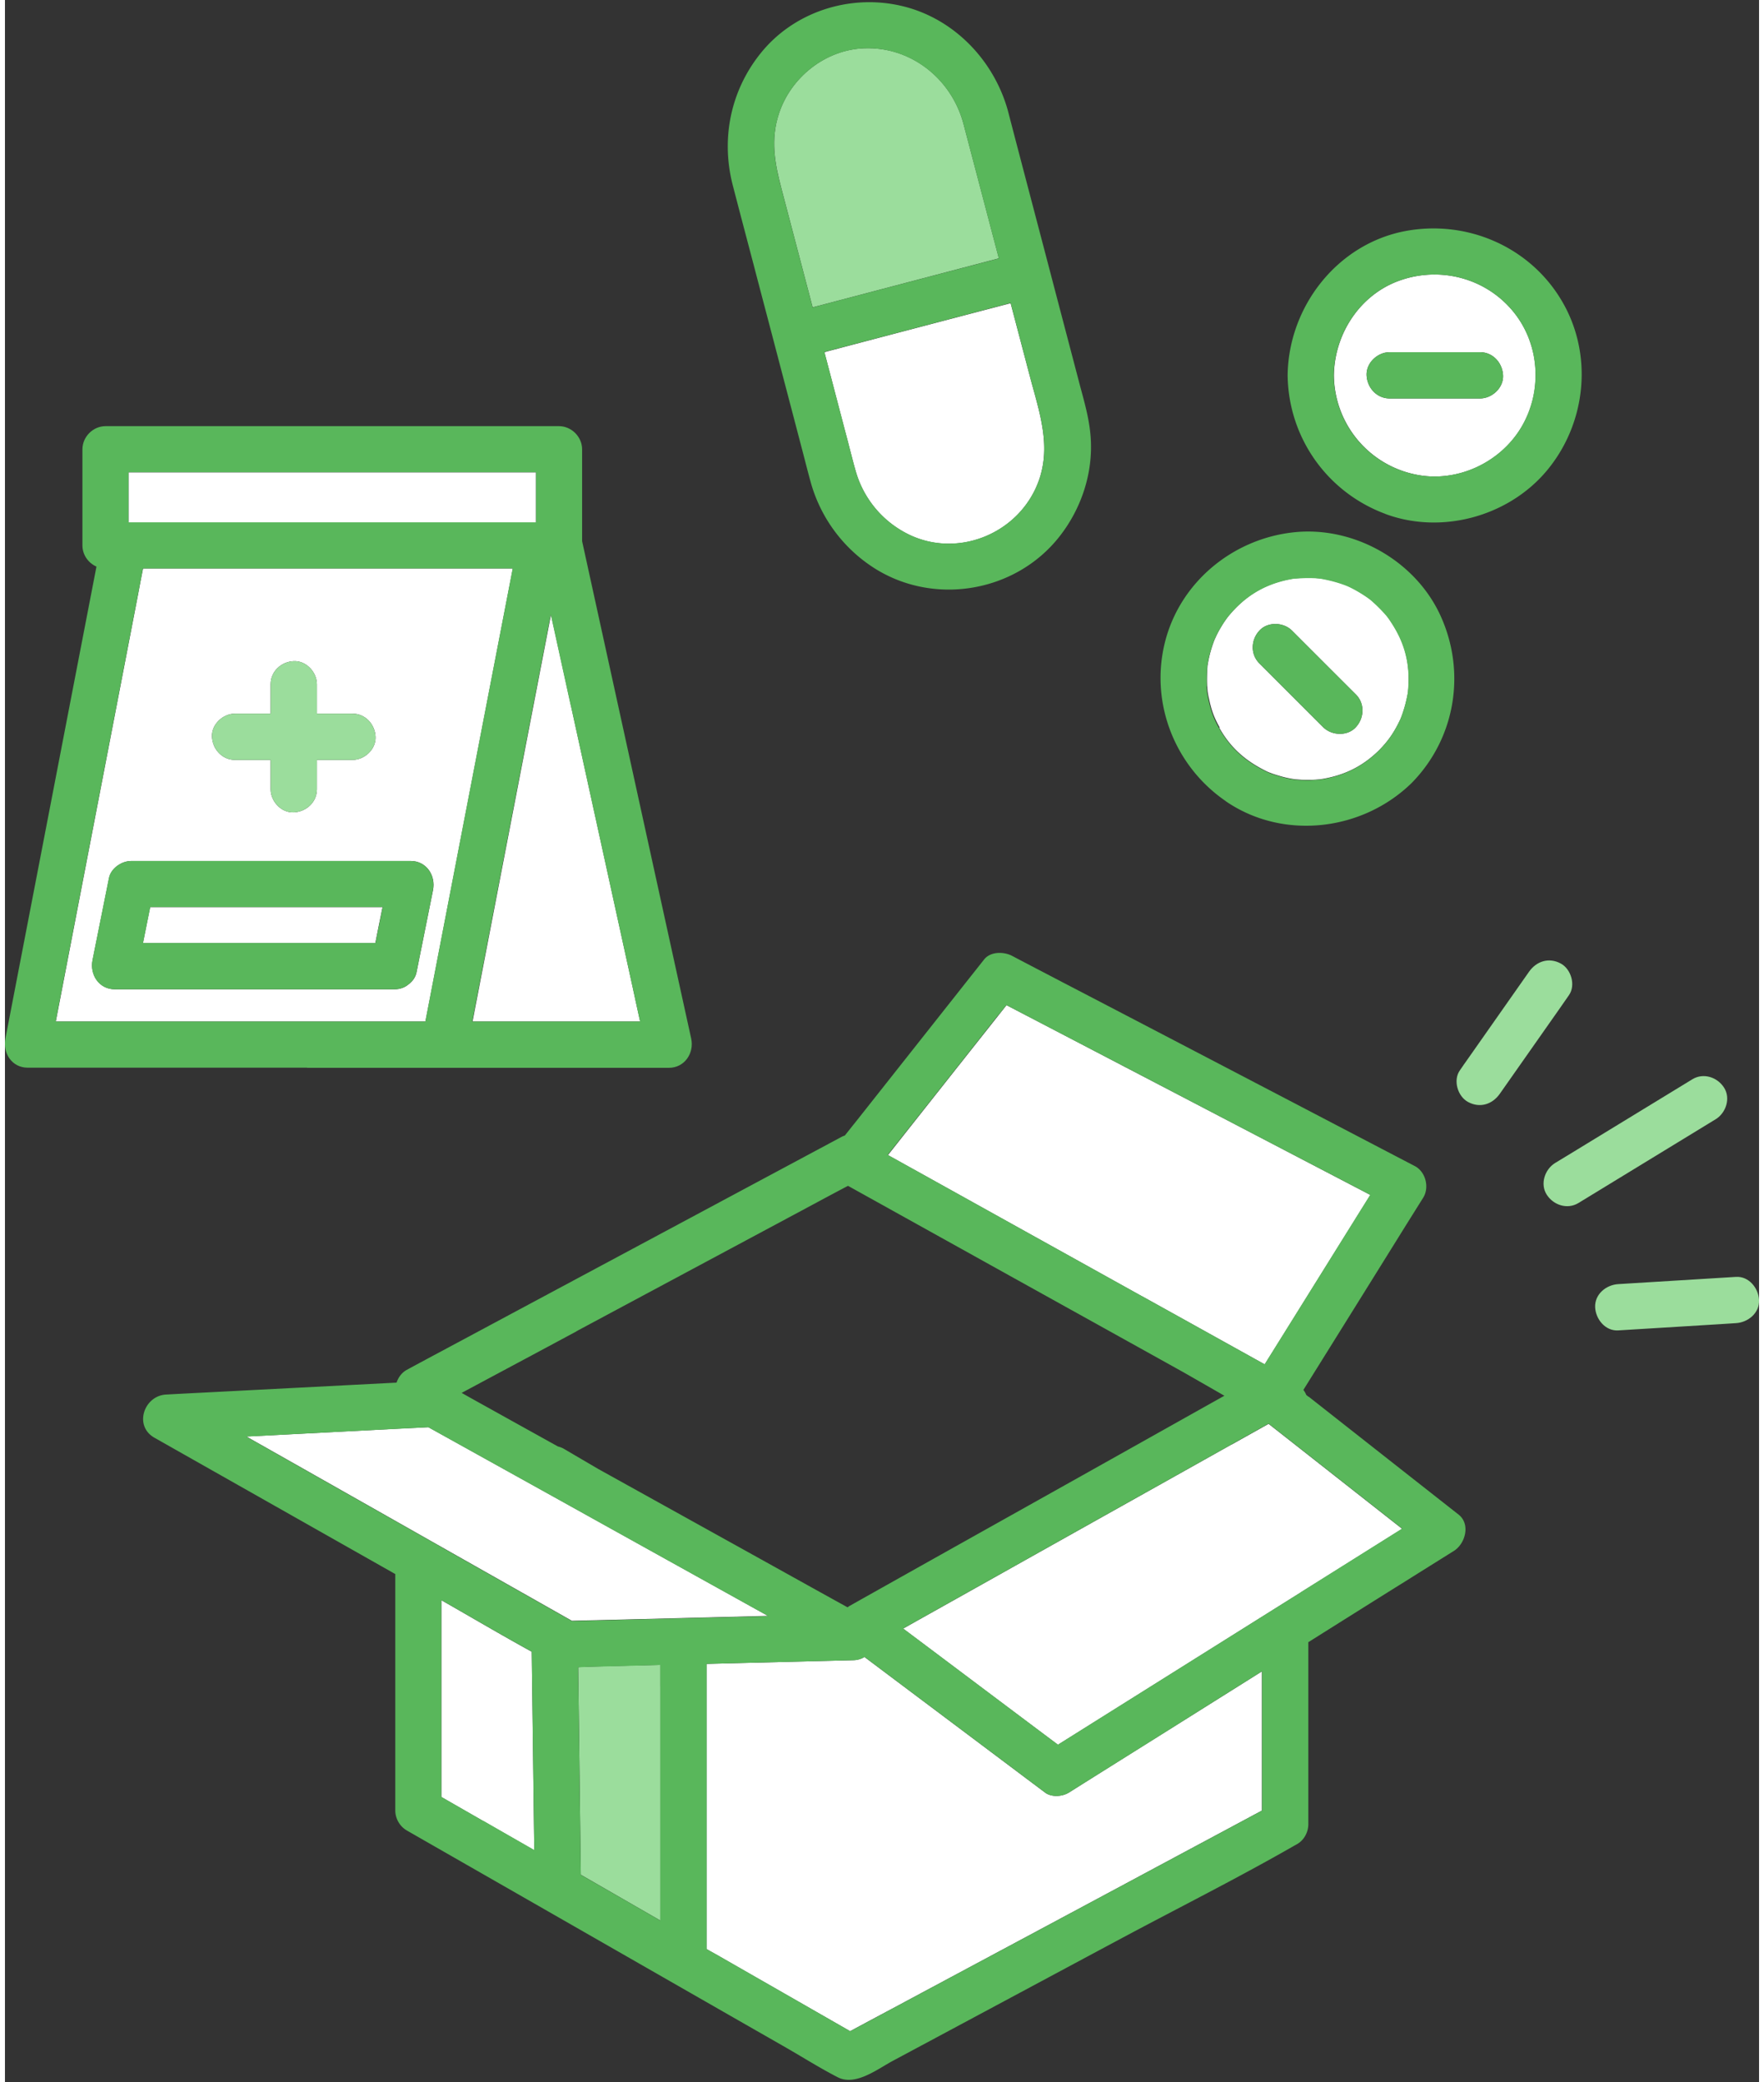
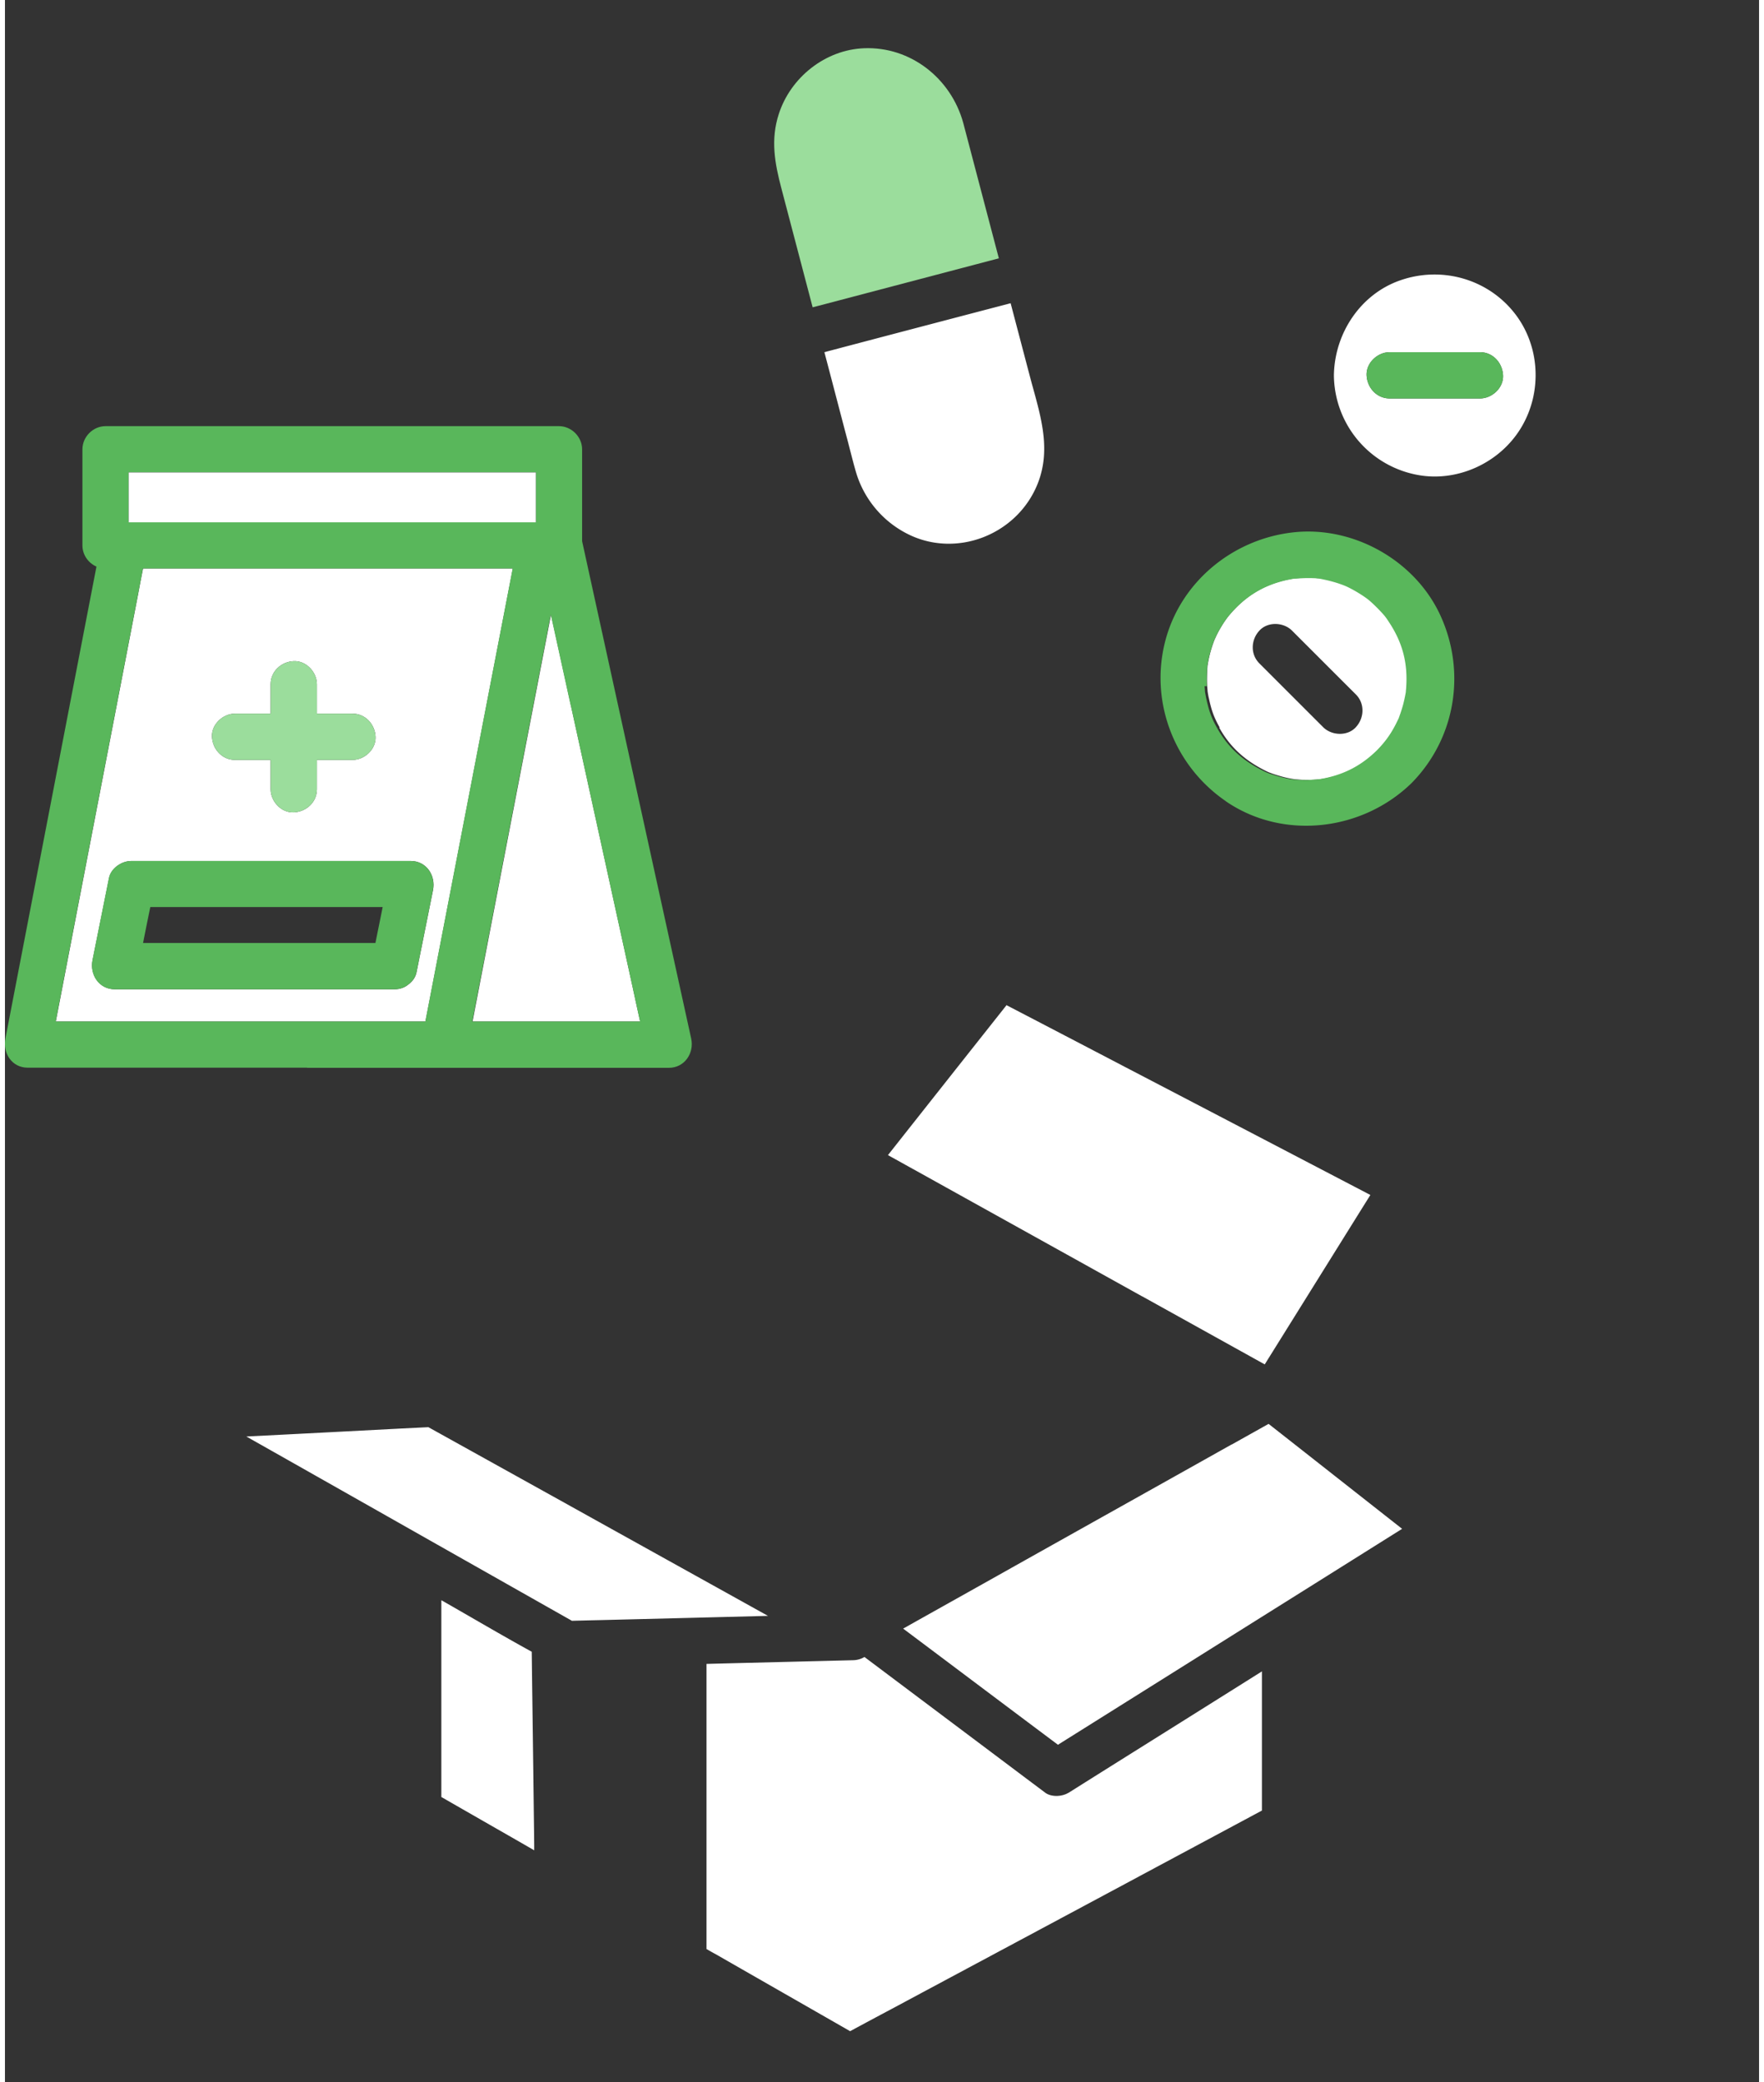
<svg xmlns="http://www.w3.org/2000/svg" width="150" height="177" viewBox="0 0 150 178">
  <rect x="0" y="0" width="150" height="178" fill="#333333" stroke="none" />
  <path d="M45.098 145.172c-.02-1.317-.032-2.637-.051-3.957-2.598-1.426-5.152-2.938-7.73-4.406v16.824c1.199.691 2.386 1.37 3.585 2.058 1.45.832 2.907 1.66 4.356 2.5v-.52c-.051-4.155-.102-8.323-.16-12.48ZM120.629 40.57c3.496.73 7.203-.968 9.031-4.015 1.848-3.078 1.617-7.114-.672-9.91-2.328-2.848-6.183-3.88-9.64-2.688-3.438 1.176-5.653 4.555-5.703 8.133a8.74 8.74 0 0 0 6.984 8.48m-2.211-10.46h7.715c1.11 0 1.926.91 1.976 1.98.051 1.066-.937 1.976-1.976 1.976h-7.715c-1.11 0-1.926-.91-1.977-1.976-.05-1.07.938-1.98 1.977-1.98M103.844 62.219c.949 1.699 2.226 2.828 4.035 3.718.05.02.101.051.148.07a.1.1 0 0 1 .051.02c.102.04.2.07.29.11.23.078.46.148.698.218.41.122.84.211 1.262.27 0 0 .45.031.547.04.242.01.48.01.723.01.238 0 .476-.019.718-.038.02 0 .149-.012.188-.02q.105-.016.21-.031c1.938-.34 3.438-1.117 4.786-2.438.79-.8 1.32-1.558 1.84-2.68.008-.027.02-.038.027-.058 0-.02 0-.031.02-.05.05-.13.101-.258.14-.387a11 11 0 0 0 .422-1.61c0-.02.02-.16.04-.23 0-.078.019-.238.019-.258.16-2.11-.27-3.879-1.43-5.648a6.6 6.6 0 0 0-.828-1.047c-.3-.309-.77-.758-1.02-.961-.27-.207-.828-.567-1.226-.79-.442-.238-.66-.34-.961-.449-.488-.18-.988-.32-1.5-.43q-.204-.038-.406-.077s-.07 0-.121-.02c-.063 0-.172-.02-.172-.02-.137 0-.27-.023-.41-.03-.52-.02-1.028 0-1.547.038h-.07c-.11.02-.22.032-.32.051-.2.04-.411.078-.61.13-1.836.448-3.305 1.358-4.594 2.858-.23.258-.5.63-.77 1.079-.128.21-.25.43-.359.648-.031.05-.2.43-.21.441a10.2 10.2 0 0 0-.579 2.047c0 .02-.031.168-.04.25 0 .059-.01.14-.01.14-.032.52-.052 1.028-.02 1.548 0 .058.039.422.039.48.031.211.07.43.12.63.22 1.038.45 1.636.911 2.448Zm3.426-8.301c.718-.79 2.07-.73 2.796 0l.68.68c1.59 1.59 3.176 3.175 4.777 4.773.778.781.727 2.008 0 2.8-.718.79-2.07.727-2.796 0l-.68-.679-4.777-4.777c-.778-.778-.73-2.008 0-2.797M90.957 153.266c-.543.34-1.46.398-2 0-.687-.52-1.39-1.04-2.078-1.559-4.457-3.348-8.922-6.695-13.379-10.043-.27.16-.59.262-.937.274-4.188.109-8.383.207-12.57.316v24.379c.26.148.519.3.78.437 3.836 2.2 7.664 4.387 11.5 6.586q1.78-.96 3.567-1.91c6.691-3.586 13.398-7.172 20.09-10.758 3.855-2.07 7.703-4.125 11.558-6.195v-11.898c-1.808 1.14-3.613 2.27-5.422 3.406-3.707 2.328-7.414 4.644-11.109 6.972ZM72.012 37.484c.242.918.468 1.848.73 2.766a8.67 8.67 0 0 0 4.285 5.316c4.188 2.239 9.493.22 11.27-4.175 1.281-3.168.129-6.227-.68-9.325L86 25.926c-.172.039-.328.09-.5.129a7482 7482 0 0 0-15.426 4.054c.649 2.457 1.29 4.926 1.938 7.383Zm0 0" style="stroke:none;fill-rule:nonzero;fill:#fff;fill-opacity:1" />
  <path d="M69.066 26.273c.168-.039.329-.09.5-.128 5.145-1.348 10.278-2.7 15.426-4.06-1.02-3.862-2.031-7.722-3.047-11.585-1.05-3.809-4.507-6.535-8.484-6.375-3.305.129-6.262 2.477-7.281 5.605-.723 2.207-.352 4.223.218 6.383.891 3.387 1.778 6.774 2.668 10.149Zm0 0" style="stroke:none;fill-rule:nonzero;fill:#9bdd9c;fill-opacity:1" />
-   <path d="M64 22.547c.578 2.219 1.168 4.445 1.75 6.664.777 2.969 1.559 5.934 2.336 8.91.27 1.012.52 2.031.8 3.04a12.76 12.76 0 0 0 5.243 7.273c5.137 3.425 12.262 2.277 16.058-2.579 1.868-2.378 2.876-5.433 2.657-8.46-.102-1.47-.489-2.86-.871-4.266-.887-3.387-1.778-6.766-2.664-10.152-1.18-4.504-2.371-9.012-3.547-13.528-1.211-4.355-4.7-7.953-9.164-8.96-4.387-1-9.141.527-11.977 4.066-2.578 3.207-3.41 7.324-2.379 11.297.578 2.23 1.168 4.457 1.758 6.695m22 3.367q.81 3.073 1.617 6.145c.809 3.097 1.961 6.152.68 9.32-1.777 4.394-7.082 6.414-11.27 4.176a8.66 8.66 0 0 1-4.285-5.313c-.262-.922-.488-1.851-.73-2.77-.649-2.456-1.29-4.925-1.938-7.382 5.145-1.348 10.281-2.7 15.426-4.055.172-.043.328-.09.5-.133ZM66.18 9.738c1.02-3.136 3.976-5.472 7.28-5.605 3.978-.16 7.435 2.578 8.485 6.375 1.016 3.867 2.028 7.722 3.047 11.59-5.148 1.347-10.281 2.699-15.426 4.054-.171.043-.332.09-.5.133q-1.333-5.082-2.668-10.152c-.57-2.156-.941-4.176-.218-6.383ZM118.04 43.938c4.815 1.789 10.55.218 13.827-3.72 3.399-4.085 3.977-10.007 1.207-14.593-2.734-4.547-8.039-6.824-13.234-5.887-5.887 1.07-10.082 6.465-10.153 12.352.07 5.324 3.38 10 8.364 11.847Zm1.3-19.981c3.465-1.191 7.312-.16 9.64 2.688 2.286 2.785 2.516 6.832.668 9.91-1.828 3.035-5.535 4.746-9.03 4.015a8.73 8.73 0 0 1-6.985-8.48c.05-3.57 2.27-6.957 5.707-8.133m0 0" style="stroke:none;fill-rule:nonzero;fill:#59b75b;fill-opacity:1" />
-   <path d="M118.418 34.066h7.715c1.039 0 2.027-.91 1.976-1.976-.05-1.07-.867-1.98-1.976-1.98h-7.715c-1.04 0-2.027.91-1.977 1.98.051 1.066.868 1.976 1.977 1.976M104.402 68.504c4.914 3.367 11.688 2.547 15.895-1.567 3.746-3.816 4.676-9.484 2.45-14.328-2.15-4.675-7.384-7.632-12.49-7.105-5.245.543-9.792 4.27-11.07 9.441-1.277 5.157.848 10.563 5.215 13.551Zm-1.617-9.84c-.031-.52 0-1.031.02-1.55 0 0 0-.079.007-.137.012-.082.032-.23.043-.25q.06-.365.149-.711c.11-.45.25-.899.43-1.34.011-.008.18-.387.21-.438.11-.218.231-.441.36-.648.27-.453.539-.82.77-1.082 1.296-1.496 2.765-2.399 4.593-2.856.2-.05.399-.09.61-.129.109-.023.21-.043.32-.05h.07c.52-.04 1.028-.063 1.547-.04.14 0 .27.02.41.028l.172.02c.059 0 .117.019.117.019.14.023.27.05.41.082.512.11 1.012.25 1.5.43.301.11.52.21.957.449.403.219.961.578 1.23.789.25.191.72.64 1.02.96.41.43.52.567.829 1.048 1.16 1.77 1.597 3.539 1.43 5.644 0 .032-.02.18-.02.262a3 3 0 0 1-.04.23c-.05.27-.113.54-.179.81-.07.269-.152.526-.242.796-.051.133-.09.262-.14.39 0 .02-.009.04-.02.051 0 .02-.008.028-.028.059-.52 1.121-1.05 1.879-1.84 2.68-1.347 1.316-2.847 2.097-4.785 2.437q-.105.014-.21.028c-.051 0-.169.02-.188.02-.242.01-.48.03-.723.042-.238 0-.476 0-.719-.012-.097 0-.546-.039-.546-.039a8.5 8.5 0 0 1-1.262-.27c-.227-.07-.469-.14-.7-.218-.097-.031-.199-.07-.288-.113a.07.07 0 0 1-.051-.02c-.047-.02-.098-.047-.149-.07-1.808-.887-3.086-2.016-4.035-3.715-.46-.809-.68-1.41-.91-2.45-.05-.206-.078-.417-.121-.628 0-.059-.027-.418-.04-.48Zm0 0" style="stroke:none;fill-rule:nonzero;fill:#59b75b;fill-opacity:1" />
-   <path d="m112.047 61.492.68.68c.726.726 2.078.789 2.796 0 .727-.793.778-2.02 0-2.8q-2.383-2.38-4.777-4.774l-.68-.68c-.726-.73-2.078-.79-2.796 0-.73.789-.778 2.02 0 2.797zm0 0" style="stroke:none;fill-rule:nonzero;fill:#59b75b;fill-opacity:1" />
-   <path d="m148.023 109.168-8.793.539c-.421.027-.84.047-1.27.078-1.026.059-2.026.86-1.976 1.98.047 1.016.868 2.047 1.977 1.977l8.793-.539c.418-.031.84-.05 1.27-.082 1.027-.058 2.027-.86 1.976-1.976-.05-1.02-.871-2.047-1.977-1.977M146.293 95.688c.879-.54 1.3-1.797.71-2.708-.57-.886-1.757-1.289-2.706-.707l-10.262 6.262q-.731.452-1.48.899c-.88.543-1.297 1.8-.707 2.71.57.887 1.757 1.286 2.707.708l10.261-6.262c.489-.3.977-.602 1.477-.903M133.746 85.078c.598-.848.18-2.238-.71-2.707-1.009-.539-2.067-.2-2.708.711l-5.183 7.383c-.25.347-.493.7-.73 1.047-.603.851-.18 2.238.71 2.707 1.008.539 2.066.203 2.707-.707 1.727-2.457 3.457-4.926 5.184-7.383.238-.352.488-.7.73-1.05M49.016 142.535c.027 2.258.058 4.528.09 6.785l.136 10.957c2.27 1.309 4.54 2.61 6.805 3.918v-21.86c-2.047.052-4.094.099-6.145.161-.297 0-.59.02-.879.04Zm0 0" style="stroke:none;fill-rule:nonzero;fill:#9bdd9c;fill-opacity:1" />
+   <path d="M118.418 34.066h7.715c1.039 0 2.027-.91 1.976-1.976-.05-1.07-.867-1.98-1.976-1.98h-7.715c-1.04 0-2.027.91-1.977 1.98.051 1.066.868 1.976 1.977 1.976M104.402 68.504c4.914 3.367 11.688 2.547 15.895-1.567 3.746-3.816 4.676-9.484 2.45-14.328-2.15-4.675-7.384-7.632-12.49-7.105-5.245.543-9.792 4.27-11.07 9.441-1.277 5.157.848 10.563 5.215 13.551Zm-1.617-9.84c-.031-.52 0-1.031.02-1.55 0 0 0-.079.007-.137.012-.082.032-.23.043-.25q.06-.365.149-.711c.11-.45.25-.899.43-1.34.011-.008.18-.387.21-.438.11-.218.231-.441.36-.648.27-.453.539-.82.77-1.082 1.296-1.496 2.765-2.399 4.593-2.856.2-.05.399-.09.61-.129.109-.023.21-.043.32-.05h.07c.52-.04 1.028-.063 1.547-.04.14 0 .27.02.41.028c.059 0 .117.019.117.019.14.023.27.05.41.082.512.11 1.012.25 1.5.43.301.11.52.21.957.449.403.219.961.578 1.23.789.25.191.72.64 1.02.96.41.43.52.567.829 1.048 1.16 1.77 1.597 3.539 1.43 5.644 0 .032-.02.18-.02.262a3 3 0 0 1-.04.23c-.05.27-.113.54-.179.81-.07.269-.152.526-.242.796-.051.133-.09.262-.14.39 0 .02-.009.04-.02.051 0 .02-.008.028-.028.059-.52 1.121-1.05 1.879-1.84 2.68-1.347 1.316-2.847 2.097-4.785 2.437q-.105.014-.21.028c-.051 0-.169.02-.188.02-.242.01-.48.03-.723.042-.238 0-.476 0-.719-.012-.097 0-.546-.039-.546-.039a8.5 8.5 0 0 1-1.262-.27c-.227-.07-.469-.14-.7-.218-.097-.031-.199-.07-.288-.113a.07.07 0 0 1-.051-.02c-.047-.02-.098-.047-.149-.07-1.808-.887-3.086-2.016-4.035-3.715-.46-.809-.68-1.41-.91-2.45-.05-.206-.078-.417-.121-.628 0-.059-.027-.418-.04-.48Zm0 0" style="stroke:none;fill-rule:nonzero;fill:#59b75b;fill-opacity:1" />
  <path d="M65.27 138.16c-5.805-3.226-11.622-6.453-17.426-9.683l-11.637-6.461-2.367.117c-4.399.23-8.805.46-13.2.68 5.606 3.167 11.212 6.343 16.805 9.511 3.676 2.078 7.364 4.168 11.04 6.246.84-.023 1.687-.043 2.527-.062 4.758-.117 9.5-.238 14.258-.36ZM97.238 110.824c3.496 1.938 6.996 3.887 10.492 5.824.13-.199.25-.41.38-.609 2.886-4.625 5.765-9.25 8.652-13.875-.82-.43-1.649-.86-2.469-1.289-6.184-3.227-12.36-6.453-18.543-9.672a6244 6244 0 0 0-10.102-5.266c-.226.29-.449.57-.68.86q-4.736 5.98-9.46 11.96c.82.45 1.629.907 2.449 1.356 6.434 3.578 12.86 7.145 19.293 10.723ZM104.902 123.492c-6.285 3.528-12.578 7.043-18.863 10.57-3.078 1.731-6.152 3.446-9.23 5.176 4.414 3.309 8.82 6.625 13.238 9.93 1-.629 2.008-1.258 3.008-1.887 5.914-3.707 11.816-7.414 17.73-11.12 2.899-1.817 5.797-3.638 8.692-5.454-3.805-2.988-7.61-5.984-11.418-8.973-1.047.59-2.11 1.18-3.157 1.77Zm0 0" style="stroke:none;fill-rule:nonzero;fill:#fff;fill-opacity:1" />
-   <path d="m111.477 119.418-.192-.152a2 2 0 0 0-.25-.438q4.426-7.09 8.832-14.176c.469-.75.942-1.5 1.41-2.25.551-.879.22-2.218-.71-2.707-3.876-2.02-7.75-4.047-11.618-6.066-6.183-3.227-12.36-6.453-18.543-9.668-1.43-.75-2.86-1.488-4.277-2.238-.707-.371-1.848-.391-2.399.308L72.684 96c-.293.36-.57.719-.86 1.078-.082.031-.16.059-.242.098-4.176 2.238-8.36 4.476-12.539 6.715-6.691 3.586-13.395 7.171-20.09 10.761-1.527.817-3.066 1.637-4.594 2.465-.422.23-.722.64-.87 1.09q-8.438.436-16.876.871c-.949.047-1.886.098-2.836.149-1.886.101-2.777 2.675-1 3.687 6.864 3.887 13.739 7.773 20.602 11.66v20.211c0 .688.379 1.356.98 1.707 4.184 2.399 8.36 4.785 12.547 7.184 6.633 3.797 13.27 7.601 19.91 11.398 1.461.84 2.899 1.75 4.399 2.52 1.515.777 3.387-.692 4.703-1.399 6.387-3.418 12.77-6.843 19.152-10.261 5.047-2.707 10.192-5.278 15.157-8.121.082-.051.171-.09.25-.141.609-.332.98-1.031.98-1.711v-15.563c2.785-1.75 5.563-3.5 8.352-5.238 1.367-.86 2.726-1.707 4.097-2.566.969-.61 1.446-2.278.399-3.106-4.278-3.36-8.543-6.715-12.82-10.082ZM84.96 86.785l.68-.855a4161 4161 0 0 0 10.101 5.261c6.184 3.23 12.356 6.457 18.543 9.672.817.43 1.649.86 2.465 1.29-2.887 4.624-5.762 9.25-8.652 13.878-.13.2-.25.406-.38.61-3.495-1.942-6.991-3.887-10.488-5.825-6.433-3.57-12.859-7.144-19.293-10.722-.82-.45-1.628-.91-2.449-1.36 3.16-3.984 6.317-7.972 9.461-11.957Zm-36.086 27.028c6.691-3.586 13.398-7.176 20.09-10.762 1.039-.559 2.078-1.117 3.129-1.668l11.597 6.445c5.696 3.168 11.391 6.324 17.086 9.492 1.047.598 2.086 1.196 3.137 1.797q.174.105.367.211c-2.957 1.656-5.914 3.317-8.87 4.973-6.286 3.527-12.579 7.043-18.864 10.57-1.438.809-2.887 1.621-4.324 2.43-.07.039-.11.078-.168.117-3.559-1.965-7.106-3.945-10.66-5.914l-10.672-5.922c-.97-.57-1.93-1.129-2.899-1.7-.18-.109-.36-.171-.539-.218-1.726-.96-3.457-1.918-5.183-2.879-1.02-.57-2.04-1.129-3.047-1.7 3.277-1.757 6.554-3.503 9.828-5.265Zm-7.973 41.87c-1.199-.69-2.386-1.37-3.586-2.058v-16.824c2.579 1.469 5.133 2.976 7.73 4.406.02 1.316.032 2.637.052 3.957.05 4.156.101 8.32.16 12.477v.52c-1.45-.829-2.906-1.657-4.356-2.497Zm-3.457-23.347c-5.605-3.168-11.21-6.344-16.804-9.512 4.394-.23 8.8-.46 13.199-.68.789-.039 1.578-.082 2.367-.12l11.637 6.464c5.804 3.227 11.61 6.453 17.426 9.68-4.758.121-9.5.242-14.258.36-.84.019-1.688.042-2.528.062-3.675-2.078-7.363-4.168-11.039-6.246Zm18.602 11.809v20.058a1697 1697 0 0 0-6.805-3.914q-.069-5.486-.137-10.96c-.03-2.259-.062-4.524-.09-6.782.29-.012.59-.031.88-.043q3.068-.069 6.144-.16v1.8Zm51.453 7.382v3.266c-3.855 2.07-7.703 4.125-11.559 6.195-6.695 3.586-13.398 7.172-20.093 10.758-1.188.64-2.375 1.281-3.567 1.91-3.836-2.199-7.66-4.394-11.496-6.586-.262-.148-.52-.297-.781-.437v-24.38c4.187-.108 8.383-.206 12.57-.315.348 0 .668-.114.938-.274 4.457 3.348 8.922 6.695 13.379 10.043.687.52 1.386 1.04 2.078 1.559.539.398 1.445.34 1.996 0 3.707-2.328 7.414-4.645 11.11-6.973 1.808-1.14 3.616-2.27 5.425-3.41Zm3.285-15.375c-5.914 3.707-11.816 7.41-17.73 11.118l-3.008 1.89c-4.418-3.308-8.824-6.625-13.238-9.933 3.078-1.727 6.152-3.446 9.23-5.172 6.285-3.528 12.578-7.047 18.863-10.57 1.047-.59 2.11-1.18 3.157-1.77 3.808 2.988 7.613 5.984 11.418 8.972q-4.343 2.727-8.692 5.454Zm0 0" style="stroke:none;fill-rule:nonzero;fill:#59b75b;fill-opacity:1" />
  <path d="M39.973 87.336H54.32c-.222-1-.441-1.988-.652-2.988-1.758-8.012-3.516-16.035-5.273-24.047-.57-2.586-1.137-5.176-1.7-7.75-1.425 7.383-2.847 14.754-4.273 22.136-.813 4.22-1.629 8.434-2.438 12.66ZM25.836 87.336h10.121c.258-1.367.527-2.727.79-4.094 1.538-7.984 3.077-15.957 4.616-23.941q1.03-5.35 2.067-10.7H11.809c-.141.712-.282 1.419-.41 2.141-1.54 7.98-3.079 15.953-4.614 23.938-.812 4.215-1.629 8.43-2.437 12.656h21.5ZM19.68 61.012h3.039v-2.508c0-1.11.91-1.93 1.976-1.98 1.07-.047 1.98.94 1.98 1.98v2.508h3.036c1.11 0 1.93.91 1.98 1.976.051 1.07-.941 1.98-1.98 1.98h-3.035v2.509c0 1.109-.91 1.925-1.98 1.976-1.067.05-1.977-.937-1.977-1.976v-2.508h-3.04c-1.105 0-1.925-.91-1.976-1.98-.05-1.067.942-1.977 1.977-1.977M7.492 82.082l1.41-7.023c.168-.84 1.09-1.45 1.907-1.45h23.89c1.356 0 2.156 1.258 1.906 2.496-.468 2.34-.937 4.688-1.41 7.024-.078.41-.328.75-.648 1-.309.27-.719.45-1.246.45H9.402c-1.359 0-2.16-1.259-1.91-2.497m0 0" style="stroke:none;fill-rule:nonzero;fill:#fff;fill-opacity:1" />
  <path d="M25.836 91.293h30.941c1.34 0 2.176-1.258 1.907-2.496-1.106-5.035-2.207-10.074-3.317-15.11-1.758-8.011-3.515-16.035-5.273-24.046-.25-1.13-.489-2.246-.739-3.375v-7.852c0-1.07-.91-1.98-1.98-1.98H8.602c-1.07 0-1.977.91-1.977 1.98v8.219c0 .8.5 1.5 1.2 1.808-.7 3.618-1.4 7.246-2.098 10.86-1.54 7.984-3.079 15.969-4.618 23.941C.75 85.09.4 86.937.04 88.785c-.238 1.25.54 2.496 1.91 2.496h23.887Zm22.55-30.992c1.759 8.011 3.516 16.035 5.274 24.047.219 1 .438 1.988.649 2.988H39.96c.812-4.215 1.629-8.43 2.441-12.656 1.426-7.383 2.844-14.758 4.274-22.14.57 2.585 1.14 5.175 1.699 7.753ZM10.583 40.379h34.816v4.266H10.582ZM4.336 87.336c.809-4.215 1.629-8.43 2.437-12.656l4.618-23.938c.136-.71.27-1.43.41-2.14h31.617Q42.384 53.95 41.352 59.3c-1.54 7.984-3.079 15.969-4.618 23.941-.257 1.367-.527 2.727-.789 4.094Zm0 0" style="stroke:none;fill-rule:nonzero;fill:#59b75b;fill-opacity:1" />
  <path d="M34.297 44.656h11.101v-4.265H10.582v4.265Zm0 0" style="stroke:none;fill-rule:nonzero;fill:#fff;fill-opacity:1" />
  <path d="M19.68 64.969h3.039v2.508c0 1.039.91 2.027 1.976 1.976 1.07-.05 1.98-.867 1.98-1.976v-2.508h3.036c1.039 0 2.031-.91 1.98-1.98-.05-1.067-.87-1.977-1.98-1.977h-3.035v-2.508c0-1.04-.91-2.027-1.98-1.98-1.067.05-1.977.87-1.977 1.98v2.508h-3.04c-1.034 0-2.027.91-1.976 1.976.05 1.07.871 1.98 1.977 1.98m0 0" style="stroke:none;fill-rule:nonzero;fill:#9bdd9c;fill-opacity:1" />
-   <path d="M32.29 77.555H12.417c-.2 1.02-.41 2.05-.617 3.078h19.87c.2-1.028.407-2.047.618-3.078m0 0" style="stroke:none;fill-rule:nonzero;fill:#fff;fill-opacity:1" />
  <path d="M33.29 84.578c.53 0 .937-.18 1.25-.45.32-.25.565-.589.648-1 .468-2.335.937-4.683 1.41-7.023.246-1.246-.551-2.496-1.91-2.496H10.8c-.82 0-1.739.61-1.91 1.45-.47 2.336-.938 4.683-1.407 7.023-.25 1.25.547 2.496 1.907 2.496Zm-21.481-3.957c.199-1.027.41-2.047.62-3.074h19.872c-.211 1.02-.41 2.047-.621 3.074Zm0 0" style="stroke:none;fill-rule:nonzero;fill:#59b75b;fill-opacity:1" />
</svg>